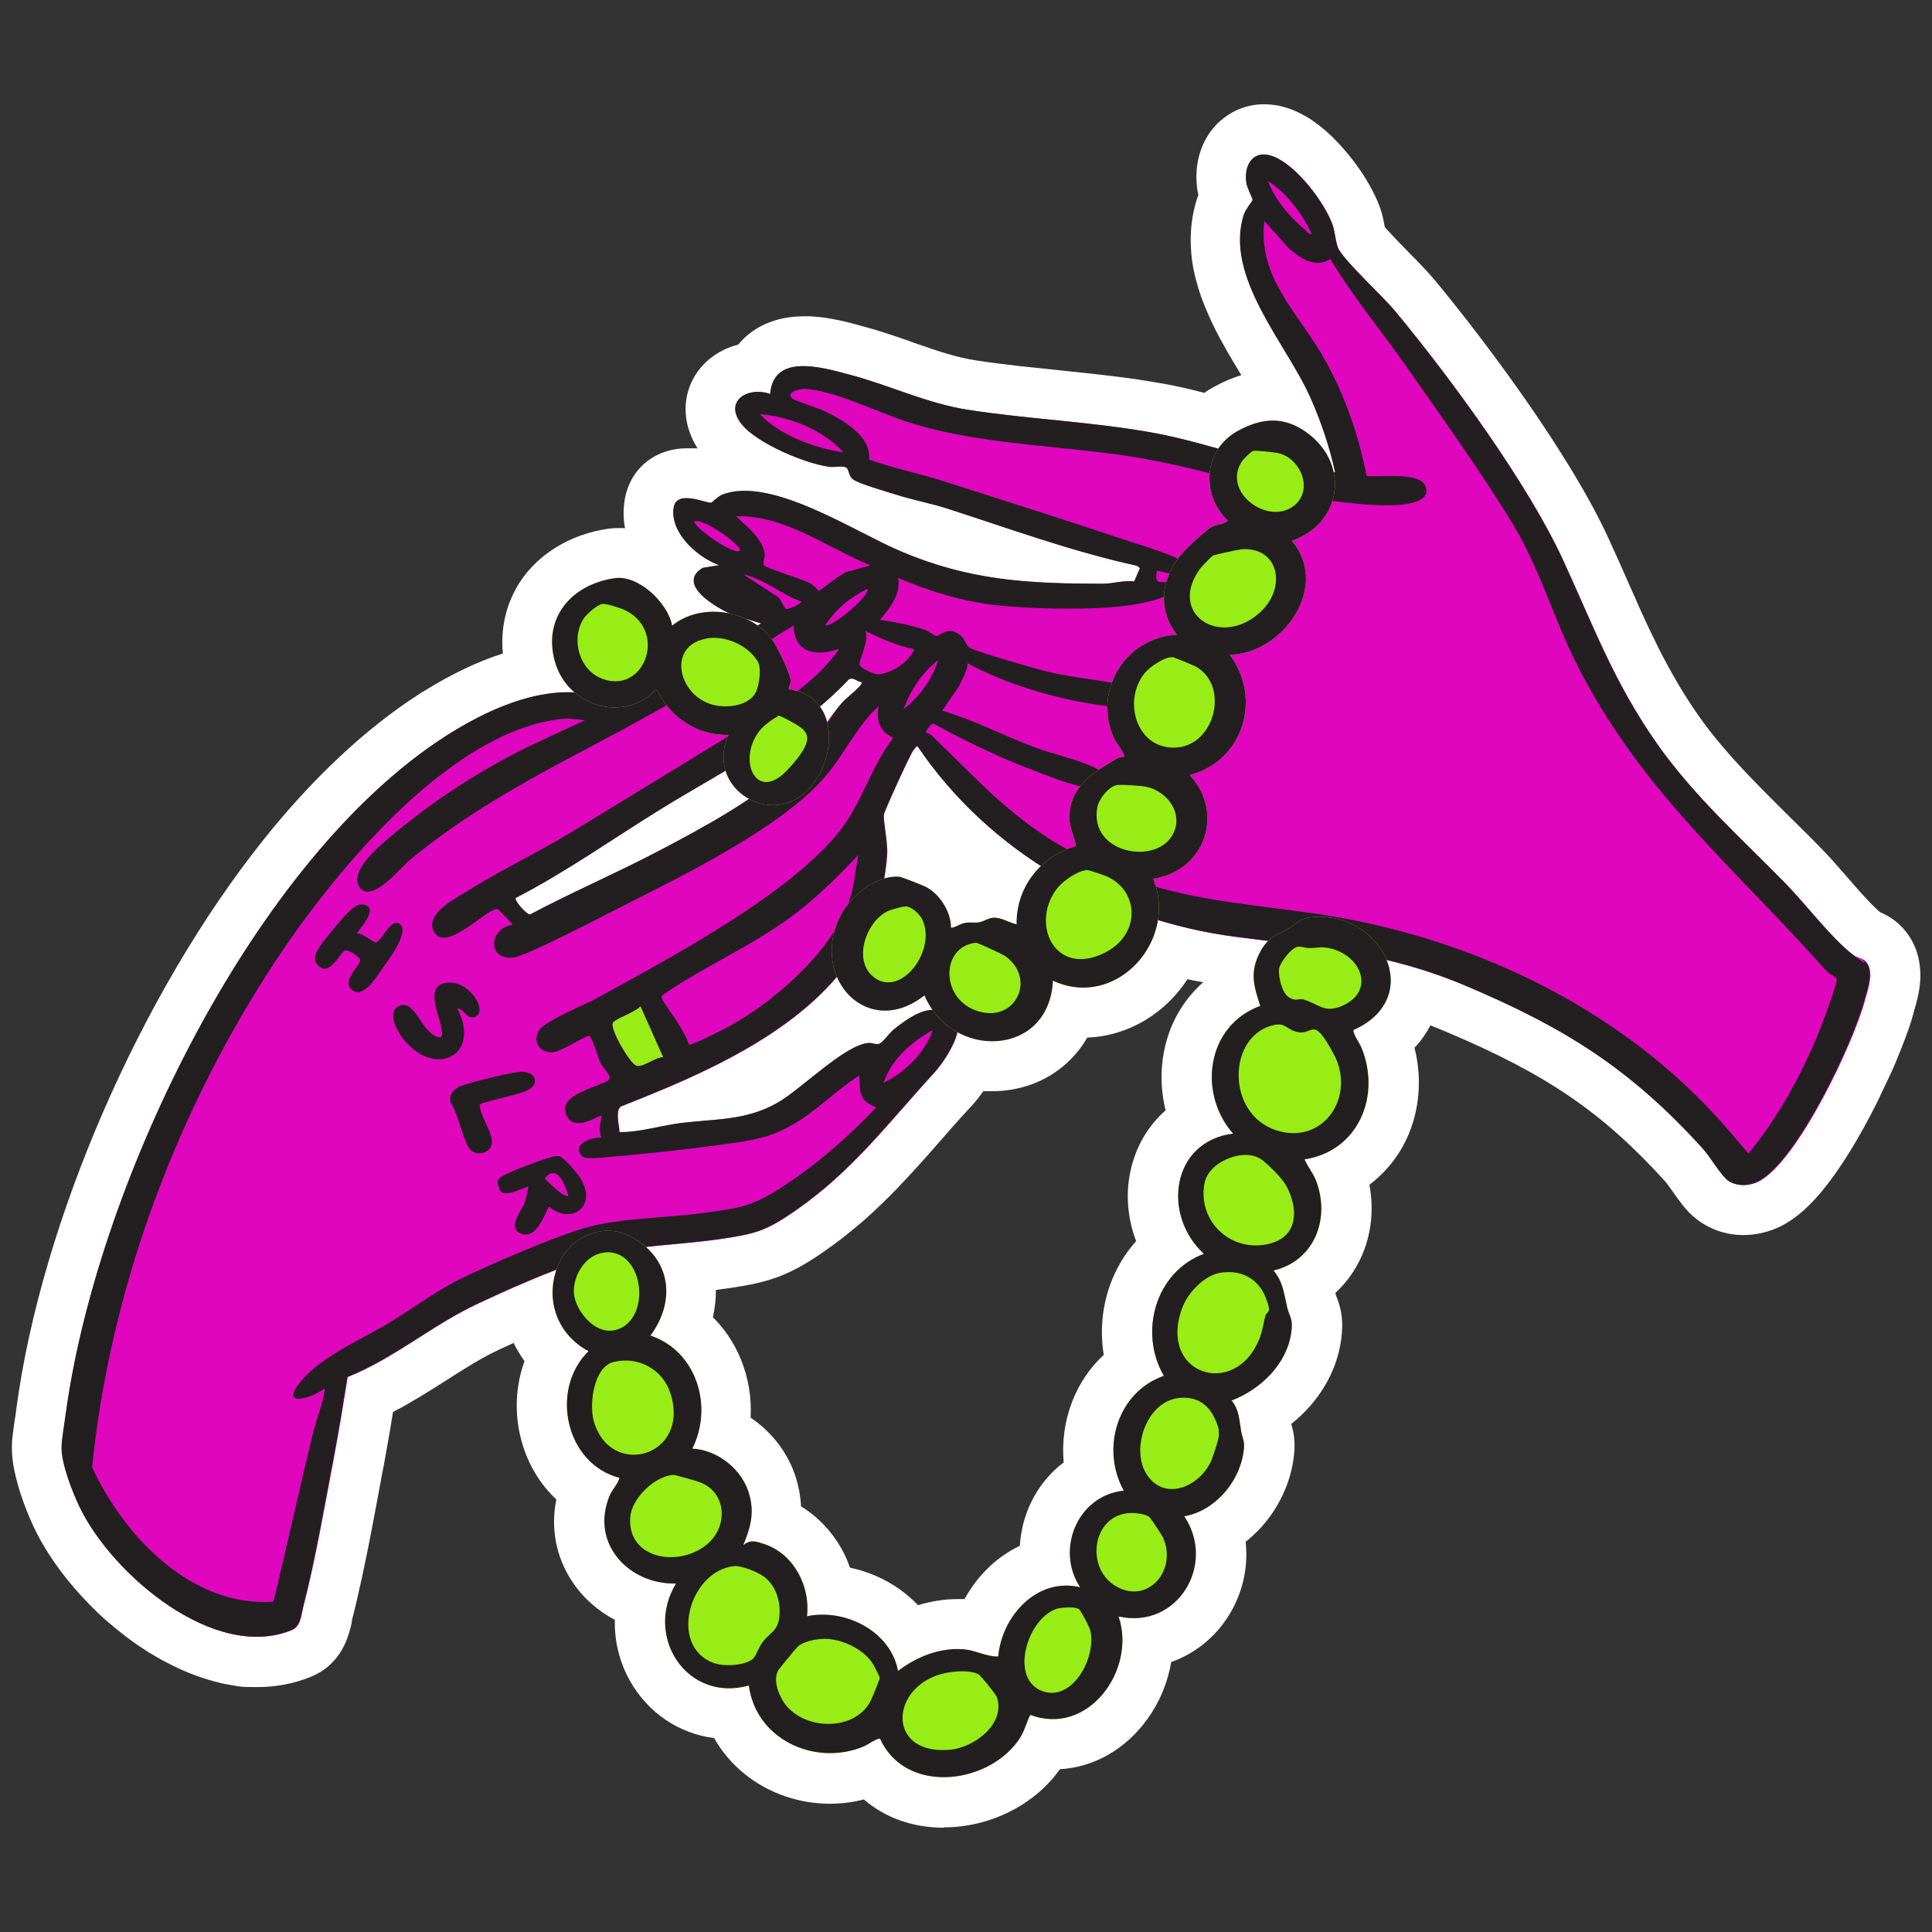
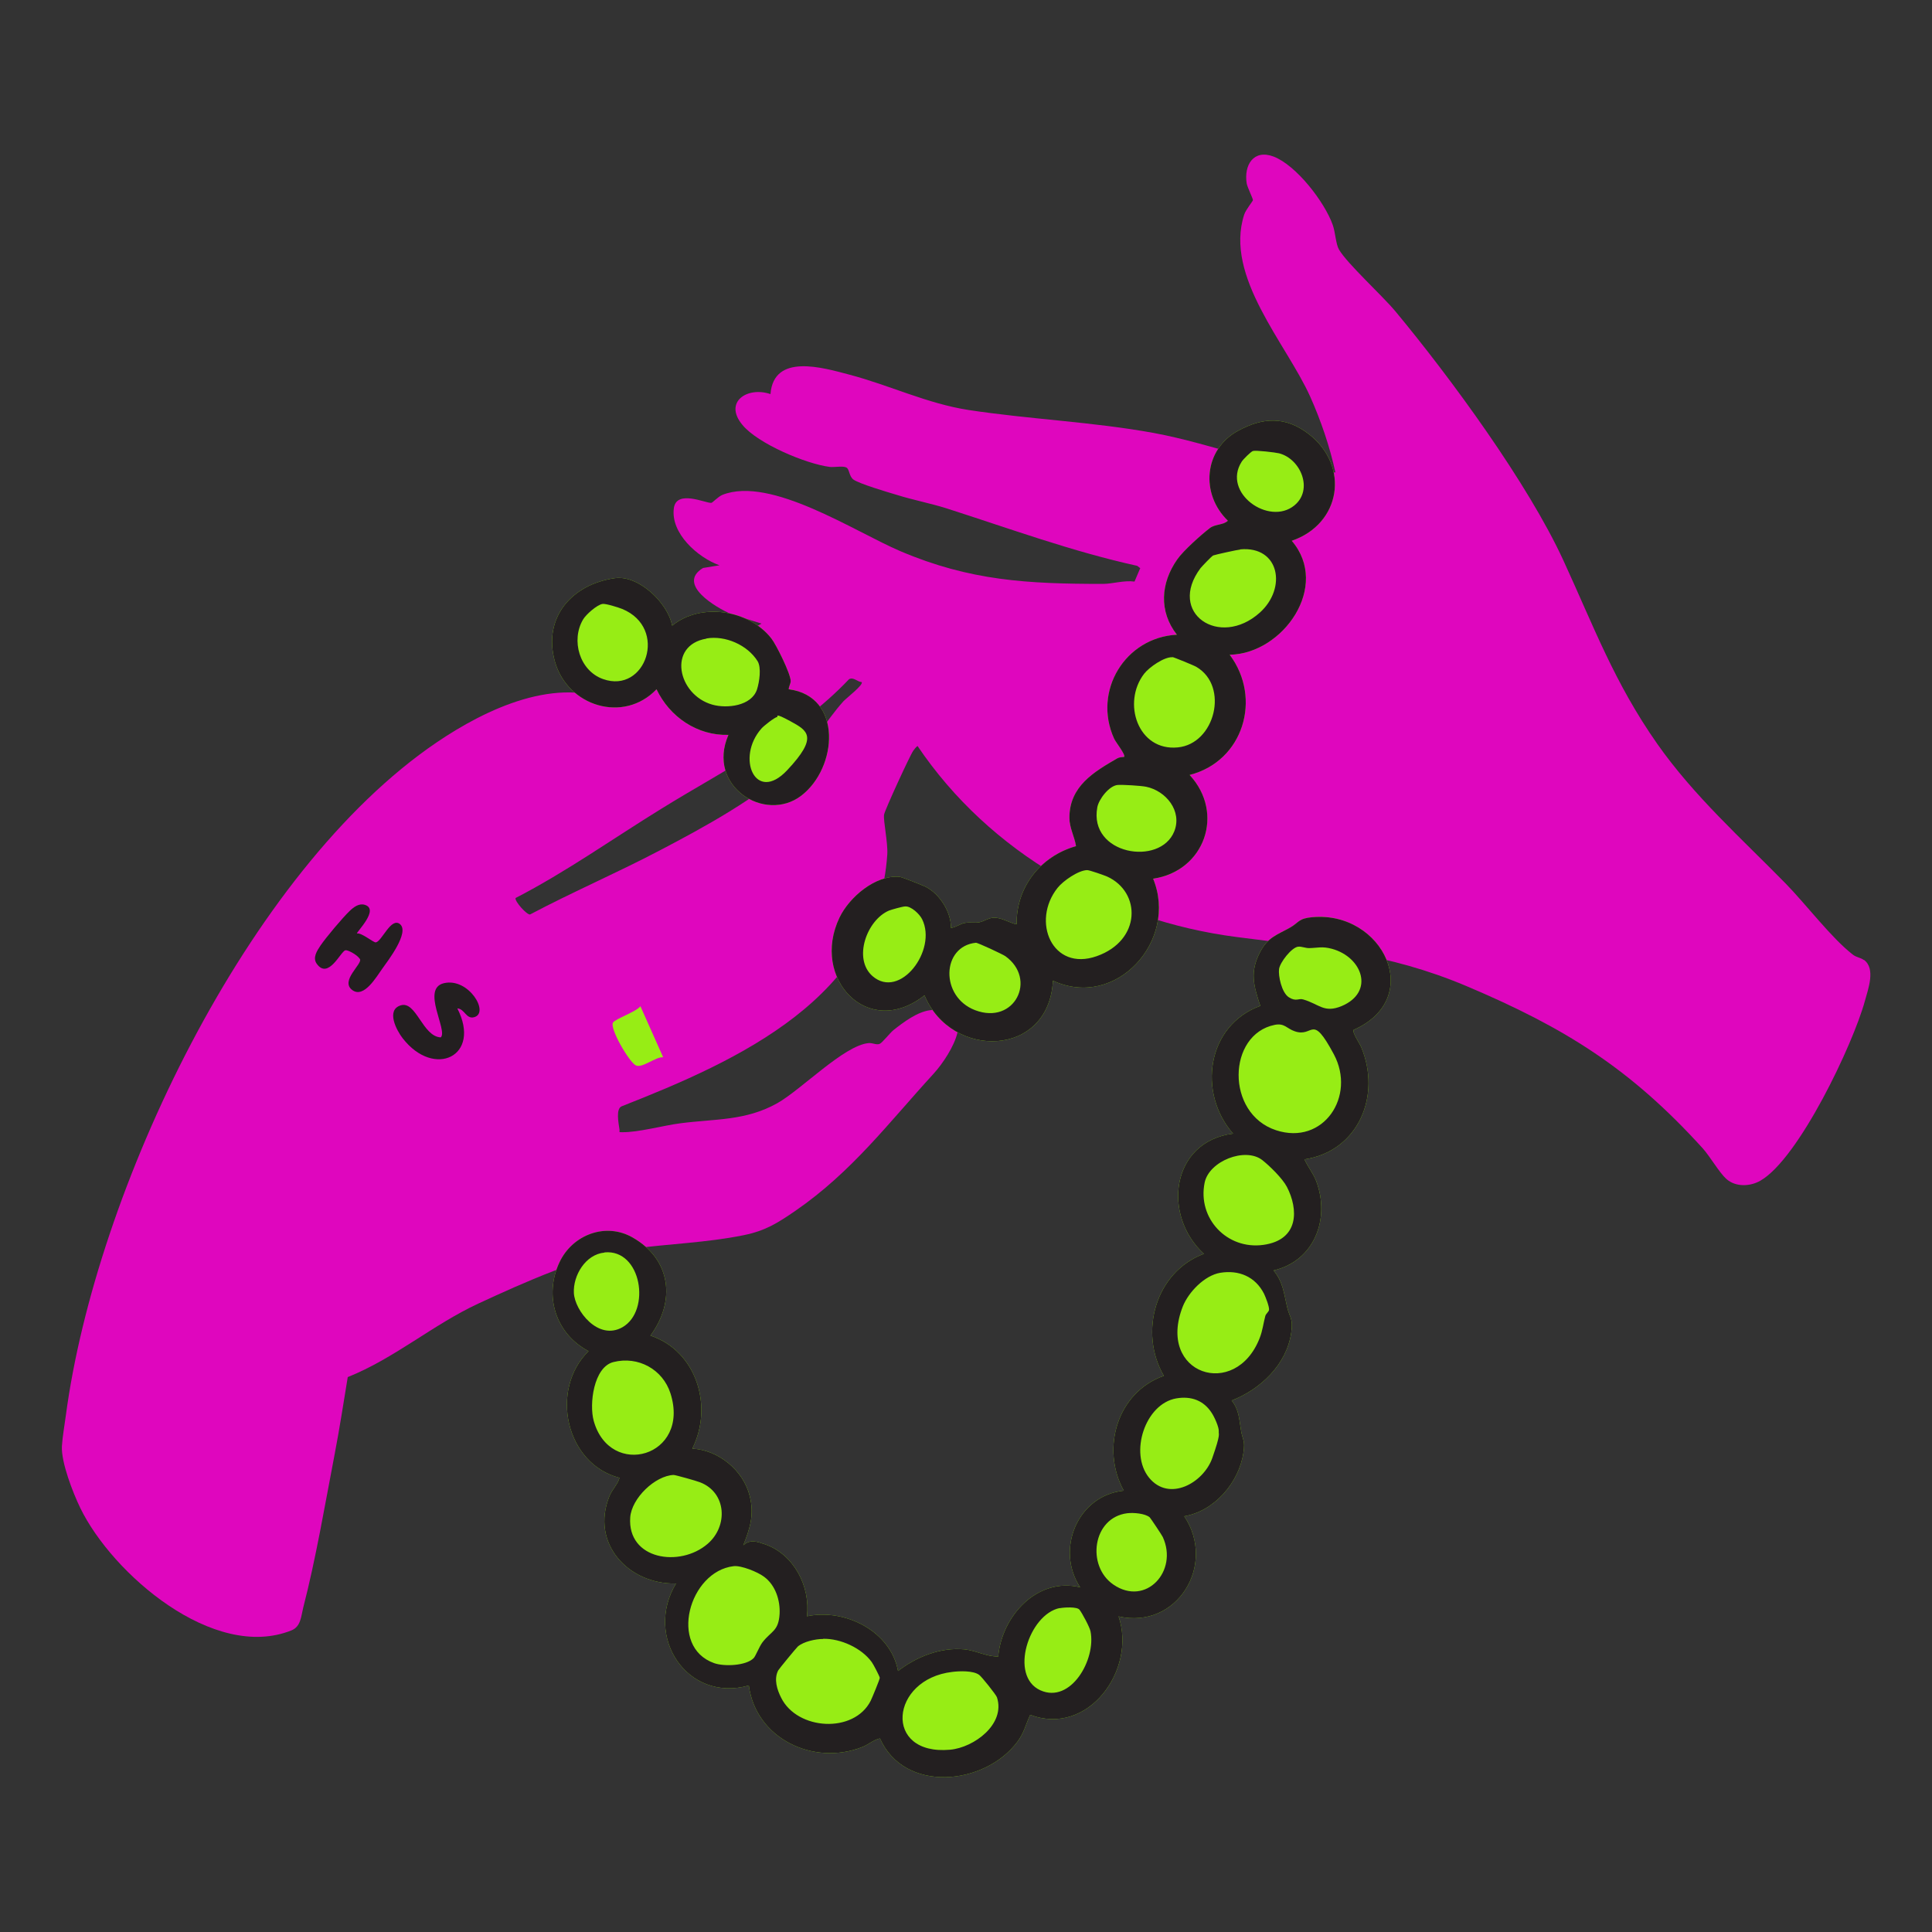
<svg xmlns="http://www.w3.org/2000/svg" id="Layer_1" viewBox="0 0 1080 1080">
  <rect x="0" y="0" width="1080" height="1080" fill="#333333" stroke="none" />
  <defs>
    <style>      .st0 {        fill: #df06be;      }      .st1 {        fill: #231f20;      }      .st2 {        fill: #fff;      }      .st3 {        fill: #97ed15;      }    </style>
  </defs>
-   <path class="st2" d="M527.6,1021.7c-17.4,0-32.9-5.6-44.7-15.8-6.2,1.6-12.5,2.4-19,2.4-17.2,0-34-5.8-47.1-16.2-7.2-5.7-13.2-12.7-17.6-20.5-19.7-2.5-36.9-14.1-47-31.9-5.9-10.5-8.8-22.4-8.5-34.2-9.5-5-17.7-12.2-23.7-21.2-9.2-13.7-12.3-30-9-46.1-9.2-8.6-16.1-20-19.6-33.2-4-14.9-3.2-30.3,1.8-44.1-2.3-3.2-4.4-6.7-6.1-10.2-2.7,1.3-5.4,2.5-7.8,3.6-9.9,4.6-19.5,10.7-29.8,17.3-9.5,6-19.2,12.2-29.8,17.7-1.3,7.9-2.6,15.9-4.1,23.9l-.3,1.7c-.2,1.3-.5,2.6-.7,3.9-.3,1.7-.7,3.4-1,5.1l-2.1,11.4c-2.5,13.3-5,27-7.9,40.5-.4,1.8-.7,3.5-1.1,5.3-2,9.2-3.9,17.4-5.8,24.8,0,.2,0,.4-.1.6v.7c-.7,2.9-1.7,7.3-3.9,12-4,8.6-10.7,14.9-19.3,18.3-9.3,3.7-19.3,5.6-29.7,5.6s-9.8-.4-14.8-1.2c-1.2-.2-2.3-.4-3.4-.6-1-.2-2-.4-3-.7-1.9-.4-3.9-1-5.9-1.6-4.7-1.4-9.5-3.1-14.2-5.2-2.1-.9-4.1-1.9-6.4-3-1.2-.6-2.3-1.2-3.5-1.8-.6-.3-1.2-.7-1.9-1-2.5-1.4-5.1-2.9-7.7-4.5-1.7-1.1-3.4-2.2-5.1-3.3-4.6-3.1-9.1-6.6-13.5-10.2-1.3-1.1-2.5-2.1-3.8-3.2l-.6-.5c-1.3-1.1-2.6-2.3-3.9-3.5l-.3-.3c-1.3-1.2-2.6-2.5-3.9-3.8,0,0,0,0,0,0-13.7-13.6-25.1-29-32.1-43.4-2.2-4.4-4.4-9.7-6.3-14.8-.7-2-1.4-3.9-2-5.8-.6-1.8-1.1-3.6-1.6-5.4-.1-.5-.3-1-.4-1.5-2.1-7.9-3-14.7-2.7-20.6,0-1.8.2-3.7.5-5.8.3-2.6.7-5.2,1-7.4l.3-1.8c.2-1.6.5-3.1.6-4.5,13.9-104.4,69.4-232.3,138.3-318.4,1.5-1.9,3.1-3.8,4.6-5.7,24.6-29.8,50.3-53.9,76.4-71.7,1.9-1.3,3.9-2.6,5.9-3.9,1-.7,2-1.3,3.1-1.9,15.1-9.4,29.7-16.3,43.7-20.8-1.4-14.3,1.9-28.1,9.5-39.9,10.4-15.9,28.4-26.8,49.2-29.8,2-.3,4.1-.4,6.2-.4s2.3,0,3.4.1c-.3-1.7-.6-3.5-.7-5.2-.2-3.3-.1-6.7.4-10,2.6-17.6,16.6-29.5,35-29.5s4.2.2,6.1.4c-.5-.7-.9-1.4-1.3-2.1-.6-1.1-1.2-2.1-1.7-3.2-1.8-3.8-3-7.7-3.6-11.7,0-.4-.1-.7-.1-1.1h0c-1.2-10.4,2-20.5,9-28.3,5.2-5.8,12.3-10,20.2-12,8.2-10,21-15.8,36.7-15.8h.5c.9,0,1.9,0,3,0,3.2.2,6.6.5,10.1,1.1.7.1,1.5.3,2.3.4,5.6,1,10.8,2.4,14.9,3.5l1.7.5c8.1,2.1,15.8,4.7,22.8,7.1,1.9.6,3.8,1.3,5.6,2l2.6.9c11.7,4.1,22.3,7.6,32.9,9.2,7.2,1.1,15,2.1,24.6,3.2,6.7.7,13.5,1.4,20.2,2.1l5.5.6c10,1,21.7,2.3,33.3,3.8,7.4,1,14.1,2.1,20.5,3.2,2.3.4,4.7.9,7.2,1.4,5.4,1.1,10.8,2.4,16.1,3.8,1.8-1.3,3.7-2.4,5.7-3.5,5.1-2.8,10.1-4.9,15-6.4-5.4-8.9-11-18.2-15.8-28.1-1-2-1.9-4-2.7-5.9-3-6.7-5.2-12.9-6.8-19.1-.4-1.5-.8-3.1-1.1-4.6-.7-3.2-1.2-6.5-1.5-9.6,0-.9-.2-1.7-.2-2.6-.7-9.9.4-19.5,3.3-28.6.2-.7.5-1.4.8-2.1-.2-.8-.3-1.6-.5-2.4-.3-2.1-.5-4.3-.6-6.4-.3-12.2,3.8-23.2,11.6-31.1.7-.7,1.5-1.4,2.2-2,6.4-5.5,14.3-8.6,22.8-8.9.5,0,.9,0,1.4,0,2.6,0,5.3.3,8,.8,2.4.5,4.8,1.2,7.2,2.1,2.1.8,4.2,1.8,6.4,3,.9.5,1.8,1,2.7,1.5,1.1.7,2.1,1.3,3,2,.7.5,1.4,1,2.1,1.5,3.6,2.7,7.3,5.9,10.8,9.6.5.5,1.1,1.1,1.6,1.7,5.6,6,10.9,12.9,15.2,20,.8,1.3,1.5,2.6,2.2,3.8,2.3,4.2,4.2,8.2,5.5,12,.2.7.5,1.4.7,2.1.9,3.1,1.5,6.1,1.9,8.5.1.2.3.3.4.5.5.6,1.1,1.2,1.7,1.9,3.1,3.4,7.1,7.5,11,11.5,5.6,5.6,10.8,11,14.5,15.4,17.6,21.2,36,45.5,51.9,68.4l1.6,2.3c3.8,5.5,7.4,10.9,10.9,16.2.7,1.1,1.5,2.3,2.2,3.4,3.2,5,6.3,9.9,9.2,14.6,9.1,14.9,16.5,28.5,22,40.6,3.7,8,7.1,15.7,10.4,23.2,1.4,3.2,2.8,6.4,4.3,9.6l.4,1c2.8,6.4,6.6,14.8,10.7,23,.4.8.8,1.6,1.2,2.5,1.3,2.6,2.5,5,3.7,7.2,1.5,2.9,3.1,5.8,4.7,8.6,1.6,2.9,3.3,5.8,5,8.6.6.9,1.2,1.9,1.8,2.9,2.4,3.9,5,7.8,7.6,11.5,4.1,5.9,8.7,11.8,14.1,18.1,1.7,2,3.2,3.7,4.6,5.3,2.6,2.9,5.4,5.9,8.4,9.1,7.8,8.2,15.8,16.2,24.3,24.6,5.7,5.6,11.6,11.4,17.4,17.4,1.9,1.9,3.9,4.1,6.3,6.7,2.6,2.9,5.4,6.1,8,9.1,6.2,7.2,13.2,15.2,18.5,19.8.3.1.6.2.9.4,2.5,1.1,4.7,2.4,6.8,3.9,8.6,6.4,13.8,16,14.7,27.1.1,1.3.2,2.6.2,3.9,0,0,0,0,0,0,0,7.9-2.1,15-3.5,19.8-.2.7-.4,1.3-.5,1.9-.7,2.7-1.7,5.9-2.9,9.2l-.4,1c-.6,1.8-1.3,3.7-2.1,5.7-.6,1.6-1.3,3.3-2,5.1-.7,1.8-1.5,3.7-2.3,5.7-.4.9-.8,1.9-1.2,2.8-.4.9-.8,1.8-1.2,2.7-.5,1.1-1,2.1-1.5,3.2-.4.8-.8,1.7-1.2,2.5-1.2,2.6-2.5,5.3-3.8,8,0,0,0,0,0,.1-.7,1.4-1.3,2.7-2,4.1,0,0,0,0,0,0-8.6,17.1-21.9,40.6-36.3,55.4-.6.6-1.1,1.1-1.7,1.7-1.6,1.6-3.3,3.1-5,4.5-2.6,2.1-5.3,4-7.9,5.5-.9.5-1.9,1-2.8,1.5-6.4,3.1-13.5,4.8-20.5,4.8h0c-.3,0-.7,0-1,0-10.4-.2-20.2-4.1-27.6-10.8-4-3.6-7.2-8.1-10.2-12.3l-2-2.8c-1.7-2.5-2.5-3.4-2.8-3.8-35.2-38.8-66.1-60-122.4-83.8-3-1.3-6.1-2.5-9.1-3.7-2.1,4-4.9,8.3-8.9,12.5,4.8,18.9,2.5,39-6.7,55.4-4.7,8.4-11,15.5-18.5,21.2,2.9,15.3.7,30.8-6.4,44.1-3.3,6.2-7.6,11.7-12.6,16.3,0,.4.2.9.3,1.4,0,.2.2.4.3.7,2.6,6.7,4.1,13.4,2.6,24.1-2.5,18.3-12.7,35-27.9,47.1,1.7,5.7,2.5,11.3,1.2,20.1-2.7,18.2-12.7,34.7-26.7,45.8,1.4,12.7-1,25.8-7.3,37.5-7.5,14.1-19.9,24.6-34.3,29.7-1.9,11.2-6.3,22.1-13.2,31.7-12.1,16.9-29.8,27.1-49,28.2-.4.5-.8,1.1-1.2,1.6-14.3,19.1-38.7,30.9-63.5,30.9ZM475.4,876.4c9.9,2.1,19.3,6.2,27.5,12,3.8,2.7,7.2,5.7,10.3,8.9,7.3-2.2,14.7-3.4,22-3.4s2.6,0,3.9.1c2.8-5.1,6.2-9.9,10.1-14.2,6.1-6.8,13.2-12,20.9-15.7.5-8.2,2.5-16.3,6.1-23.9,4.4-9.2,10.7-16.9,18.4-22.7-1-11.3.5-22.8,4.6-33.6,3.9-10.3,10-19.3,17.8-26.5-2.1-12.9-1-26.3,3.5-39,3.3-9.2,8.3-17.6,14.6-24.6-5.5-14.5-6.3-30.4-1.5-45.4,3.5-11.1,9.8-20.5,18-27.7-3-12-3.1-24.7,0-37,3.5-13.8,10.9-25.7,21-34.6-3-.5-5.9-1.1-8.8-1.7-12.4,19.1-33.1,31.8-56,32.6-3.1,5.4-7,10.2-11.6,14.4-11.1,10.1-25.9,15.6-41.6,15.6s-3.2,0-4.8-.2c0,0-.5.7-.5.7-2.2,3.1-4.5,6-6.9,8.5-.8.8-1.5,1.7-2.3,2.5-.8.8-1.5,1.7-2.3,2.5-1.5,1.7-3,3.3-4.5,5l-2.2,2.5c-1.6,1.8-3.1,3.6-4.7,5.4-2.2,2.5-4.4,5-6.5,7.4-.8.9-1.5,1.7-2.3,2.6-1.5,1.7-3.1,3.4-4.6,5.1-2.5,2.8-4.9,5.3-7.1,7.7-1.6,1.7-3.3,3.5-4.9,5.2-6,6.1-11.6,11.6-17.4,16.7-.9.8-1.8,1.6-2.7,2.3-6.8,5.8-13.4,11-20.4,15.8-1.6,1.1-3.1,2.2-4.6,3.1-.7.5-1.5,1-2.2,1.4-1.1.7-2.3,1.5-3.4,2.1-.7.4-1.5.9-2.2,1.3-1.1.6-2.2,1.3-3.5,1.9-2.2,1.1-4.3,2.1-6.4,3-.9.4-1.8.7-2.7,1.1-4.6,1.7-9.3,3.1-14.6,4.2-6.9,1.4-13.9,2.4-20.7,3.3,0,5-.5,10.1-1.7,15.2,6.5,6.5,11.8,14.3,15.5,23.2,4.4,10.6,6.2,21.8,5.6,33,12.8,8.6,22.5,21.7,26.3,37,1.1,4.5,1.7,8.7,1.9,12.6,9.2,5.6,16.9,13.6,22.5,23.4,1.9,3.4,3.5,7,4.8,10.7Z" />
  <path class="st0" d="M1041.8,536.6c-1.7-1.3-4.1-1.4-6.1-3-11.9-9.2-26.4-28.4-37.6-39.8-24.9-25.4-51.1-48.7-71.7-78-23.9-34.1-35.4-65.4-52.4-102.4-19.9-43.3-63.1-102.2-93.9-139.3-7.4-8.9-27-26.7-31.6-34.6-1.8-3.1-2-9.6-3.5-13.8-4.5-12.7-20.3-33.3-33.1-38.2-11.2-4.2-16.6,4.8-15,15,.4,2.3,3.6,8.6,3.5,9.4,0,.5-4,5.3-4.9,8.1-11.2,34.6,23.6,72.1,36.9,101.7,6,13.4,11,28.1,14.1,42.4-35.1-1.6-67.5-15.8-101.7-22.1-34.1-6.2-69.1-7.6-103.3-12.8-23.3-3.6-44.3-13.9-66.8-19.8-14.8-3.9-42.2-12.1-44,10.9-12.8-4.4-26.4,4.3-15.7,17.2,8.6,10.5,35.5,21.8,48.8,23.5,2.7.3,6.8-.6,9,.2,2.2.7,1.6,4.9,4.3,6.9,3.5,2.4,19,7,24.1,8.5,9.2,2.9,18.8,4.7,28,7.6,35.3,11.3,70.1,24.1,106.5,32.1l1.7,1.3-3.2,7.5c-5.9-.8-12.2,1.3-17.7,1.3-42,0-74.2-1.7-113.2-18.3-25.4-10.8-72.4-42.1-99.4-31.5-2.5,1-5.6,4.5-6.3,4.5-3,.3-19.4-7.6-20.9,2.9-2,14.1,13.4,27.7,25.5,32l-9.2,1.5c-15,9.1,7.3,22.2,16,25.9l16.7,5.2c-27.3,14.7-53.5,30.9-81.4,44.4-32.4-16-72.8,3.4-100.2,22-106.2,72.1-190.7,251.4-207.3,376.3-.7,5.3-1.9,12.1-2.2,17.2-.4,9.1,6.1,25.8,10.3,34.5,17.9,36.8,74.6,85.8,118,68.4,5.3-2.1,5.4-7.9,6.6-12.7,7-27,12.2-57.8,17.5-85.4,2.8-14.5,5-29,7.4-43.5,26.2-10.5,47.6-29.3,73-41.1,24.6-11.4,59.2-27,85.5-30.6,20.8-2.8,42-3.4,62.7-7.6,12.3-2.5,18.9-6.7,29.1-13.7,31.6-21.8,51.9-49,77.2-76.6,10-11,26.3-38.9-1.9-35.5-7.2.9-14.8,6.6-20.5,11.1-2,1.6-6.2,7-7.7,7.7-1.9.8-3.9-.6-6.3-.4-13.7,1.3-37.5,26-51,33.6-17.6,9.9-34.6,8.7-54,11.2-9.5,1.2-23.9,5.2-32.7,5-2.2,0-1.3.1-1.5-1.5-.5-3.5-2.2-11.7,1.3-13,65.2-25.6,143.1-60.7,148.4-140.8.4-6.6-2.3-18.8-1.8-22.2.3-2.3,14.4-33,16.3-35.7.7-1,1.4-1.9,2.4-2.7,40.4,59.9,107,97.6,178.4,106.8,46.8,6.1,84,8.7,128.4,27.4,55.3,23.4,91.8,46.2,132.2,90.8,4.1,4.6,9.2,13.5,13.1,17,5.2,4.7,13.4,4.3,19.1,1,21.5-12.4,51.8-76.3,58.4-100.5,1.8-6.6,6.1-18-.5-22.9ZM471.5,392c-9.9,11-17.4,24.8-28,35.1-19.4,18.8-50.8,35.8-74.9,48.4-23.8,12.5-48.5,23.1-72.3,35.7-1.7.3-8.6-7.2-8.1-9.2,28.3-14.6,54.4-33.2,81.5-49.9,36-22.3,75.5-41.4,104.9-72.4,2.5-1.4,4.5,1.4,7.1,1.6,1.1,1.5-8.4,8.8-10.2,10.7Z" />
  <g>
-     <path class="st1" d="M964.8,658.9c-3.8-3.5-8.9-12.4-13.1-17-40.5-44.6-77-67.4-132.2-90.8-44.4-18.8-81.6-21.4-128.4-27.4-71.3-9.2-138-46.9-178.4-106.8-1,.8-1.7,1.7-2.4,2.7-1.9,2.7-15.9,33.4-16.3,35.7-.5,3.4,2.3,15.6,1.8,22.2-5.3,80.2-83.2,115.2-148.4,140.8-3.5,1.3-1.8,9.5-1.3,13,.2,1.7-.6,1.5,1.5,1.5,8.8.2,23.2-3.8,32.7-5,19.4-2.4,36.4-1.3,54-11.2,13.5-7.6,37.4-32.2,51-33.6,2.4-.2,4.3,1.2,6.3.4s5.7-6,7.7-7.7c5.6-4.5,13.2-10.3,20.5-11.1,28.2-3.4,12,24.6,1.9,35.5-25.3,27.6-45.6,54.8-77.2,76.6-10.2,7-16.8,11.2-29.1,13.7-20.7,4.2-41.9,4.8-62.7,7.6-26.4,3.6-61,19.1-85.5,30.6-25.3,11.8-46.8,30.6-73,41.1-2.4,14.5-4.7,29-7.4,43.5-5.3,27.6-10.5,58.4-17.5,85.4-1.2,4.8-1.3,10.6-6.6,12.7-43.4,17.4-100.1-31.6-118-68.4-4.2-8.6-10.8-25.4-10.3-34.5.2-5,1.5-11.9,2.2-17.2,16.6-124.9,101.1-304.1,207.3-376.3,27.4-18.6,67.8-38.1,100.2-22,27.9-13.4,54.2-29.7,81.4-44.4l-16.7-5.2c-8.7-3.7-31-16.8-16-25.9l9.2-1.5c-12.1-4.3-27.5-18-25.5-32,1.5-10.5,17.9-2.6,20.9-2.9.7,0,3.8-3.6,6.3-4.5,27-10.6,74,20.8,99.4,31.5,39.1,16.6,71.2,18.2,113.2,18.3,5.5,0,11.8-2,17.7-1.3l3.2-7.5-1.7-1.3c-36.4-7.9-71.2-20.7-106.5-32.1-9.2-2.9-18.8-4.7-28-7.6s-20.6-6.1-24.1-8.5c-2.8-1.9-2.2-6.1-4.3-6.9-2.3-.8-6.3.2-9-.2-13.4-1.7-40.2-13-48.8-23.5-10.7-12.9,2.9-21.7,15.7-17.2,1.8-23,29.2-14.8,44-10.9,22.5,5.9,43.5,16.2,66.8,19.8,34.1,5.3,69.2,6.6,103.3,12.8,34.2,6.2,66.5,20.5,101.7,22.1-3.1-14.4-8.1-29-14.1-42.4-13.3-29.7-48.1-67.2-36.9-101.7.9-2.8,4.8-7.6,4.9-8.1,0-.8-3.2-7.1-3.5-9.4-1.6-10.2,3.8-19.3,15-15,12.8,4.9,28.6,25.5,33.1,38.2,1.5,4.2,1.8,10.7,3.5,13.8,4.6,7.9,24.2,25.7,31.6,34.6,30.8,37.2,74,96,93.9,139.3,17,37,28.4,68.3,52.4,102.4,20.6,29.3,46.8,52.6,71.7,78,11.2,11.4,25.7,30.6,37.6,39.8s4.4,1.7,6.1,3c6.7,4.9,2.3,16.3.5,22.9-6.6,24.2-36.9,88.1-58.4,100.5-5.8,3.3-13.9,3.7-19.1-1ZM733.3,130.7c-5.6-11.5-13.7-22.4-24.4-29.5,3.5,10.3,12.6,20.6,20.9,27.5,1.1,1,1.7,2.5,3.6,2ZM743.4,145c-8.7,5-16.3-.6-22.9-6.1l-13.7-15.3c-3.8,31,18.5,51.1,32.4,75,11.7,20.1,20.5,44.6,24.7,67.5,7.4.8,29.3-2.5,32.8,5.4,5.1,11.7-19.9,11.2-26.2,10.9-47.8-2-86.4-18.2-131.7-26.1-42.7-7.5-90.3-7.1-131.4-20.4-15.3-4.9-42.8-18.3-57.9-18.5-2.8,0-10.7,2.1-6.5,5.5,1.5,1.2,14.7,5.3,18.3,7.1,10,4.9,26,13.9,24.5,26.9,13.5,4.8,27.8,7.7,41.4,12,34.8,11.1,70,22.3,104.7,33.9,4.6,1.5,28.9,8.9,29.9,11.9,3.7,11.2-14.5,3.7-15.1,4.4-1.8,9.8,3.6,4.1,7.1,7.6,5.6,5.6-9.7,9.2-13.4,10-20.5,5-62.2,3.9-83.7,1.6-18.9-2.1-37.2-7.8-54.6-15.2,1.5,9.5-4.6,16.6-10.2,23.4,8,1.1,17.1,2.9,24.7,5.4,2.3.7,5.7,3.5,6.6,3.6,2.6.4,6.2-6.2,13.6-.4,2.7,2.1,3.1,5.2,4.6,6.6,2.2,2.1,38.5,12.4,44.3,13.8,15.5,3.8,34.7,4.9,48.9,9.1,4.8,1.4,11.7,4.9,5,9.1-5.4,3.4-20,1.2-26.6.2-24.1-3.6-50.8-11.6-72.1-23.1-.3,4.7-2.9,8.8-4.9,12.9l-9.3,13.6c17.5,5.1,33.7,13.6,50.7,20.1,9.8,3.8,27.4,7.7,35.6,12.3,5.2,2.9,6,9.2-.2,10.4-8,1.5-24.2-5.4-32.3-8.4-20-7.4-39.8-16.8-58.5-27.1-1.7-.6-4.6,4.6-4.4,4.9s1.9.4,3.1,1.5c26.9,25.8,45.7,47.9,79.7,65.9,47.9,25.4,81.6,26.3,133.4,33.6,87,12.3,172.8,52.7,230.9,119.5l12.7,14.8c16.1-19.3,29-43,38.7-66.2,1.6-3.9,11.5-29.8,10.6-31.4s-4-2.5-5.5-4.2c-51.6-58.1-103.4-100-139.5-171.1-13-25.6-20.8-53.7-35.7-78.4-17.3-28.6-39.4-59.4-58.7-87-14.4-20.7-30.7-40.1-43.7-61.8ZM471.5,252.9c-11.1-12.5-30.4-20.1-46.8-21.4,11.6,12,30.5,18.9,46.8,21.4ZM486.8,316.1c-24.6-9.8-47.7-28.3-75.4-27.5,5.7,5.3,15.2,12.8,16.1,21.1.2,2.2-1.4,5-.4,6.4s21.8,7.8,25.8,9.9c1.6.9,4.6,4.2,4.9,4.2,1,0,13.7-11.1,17.4-11l11.6-3.2ZM413.5,307.9c2.6-1.9-20.9-19.1-25.5-16.3,1.7,4.7,22.3,18.7,25.5,16.3ZM448.1,336.4c-11.1-4-21.2-12.9-32.6-15.3l18.8,12.2c2.3.9,3.5,6.6,5.2,7s8-2.6,8.5-4ZM461.3,349.7c4.8.6,25.8-17.6,23.4-20.4-9.3,4.5-18,11.6-23.4,20.4ZM468.5,362.9c-12.6,4.1-24.5,2.2-24.9-13.2-21.3,12.8-41.7,27.3-63,39.9-52.6,31.1-104,51.7-151.9,91.5-5,4.2-21.4,24.7-27.9,14.6-6-9.3,13.4-24.6,19.8-29.9,22.5-18.8,47.3-34.7,73.4-47.8l33-15.4-9.7-1c-65.9,4.4-134.9,91-167.9,142.7-52.5,82.1-88.1,178.6-97.9,275.9,17.9,38.6,55.3,78.2,101.3,75.2,7.7-31.4,14.5-63,22.2-94.4,1.7-7.1,5.4-16.6,6.4-23.1.1-.7.2-1.8-.5-1.5-5,4.5-23.1,10.4-14.8-1.5,11-15.8,35.2-25.6,51.2-35.3,15.1-9.2,27.5-18.9,43.8-26.5,17.8-8.3,42.9-19.1,61.3-25.3,20.4-6.9,45.5-6.6,67.1-9.3,25.5-3.2,31.7-3.9,52.9-18.4,17.3-11.8,33-25.9,47.5-41.1-9.8-3.6-9.2-8.4-9.6-17.8-13.1,8.4-24,20-37.5,27.7-11,6.2-19.4,8.1-31.9,9.9-19.8,2.9-43.1,5.5-63,7.3s-21.3,2.1-23.5-.9c-4.2-6,7.3-9.8,11.8-9.2-1.9-4.4-.4-7.8,0-12.2-.9-1-14.1,9.3-19.2.4-6.7-11.8,16.1-16.1,22.6-20,3.6-2.1-2.1-6.4-3.9-9.9s-3.1-10.7-6.1-15.3c-2-.4-15.6,8.8-20.3,9.2-7.6.6-11.8-5.7-8-12.2,2.9-5.1,26-14.5,32.7-18.2,40.8-22.5,107.4-57.7,135.6-93.5,11.9-15.1,17.7-36.4,29.7-51.8-7.5-3.5-9.8-9.9-8.1-17.8-12.4,11.3-19.5,27.6-30.6,40.2-24.6,28.1-78.9,54.6-112.7,71.7-9.9,5-53.8,28-61,28.7-15.1,1.3-13.4-16.3-.5-18.3.4-.5-7.6-8.4-8.1-8.7-4.8-2.2-30,26.3-36.1,11.7-4-9.4,12-17.5,18.9-21.8,18.5-11.6,38.5-21.1,57.3-32.4,30.6-18.5,61.1-37.4,91.7-56,21.2-12.9,44.1-26.2,58.8-46.6ZM511.2,362.9c-9.6-1.8-18.8-5.9-27.5-10.2,2.5,4.7-3.5,16.3-3.2,18.7s8.9,5.7,10.5,5.6c7.6-.8,17.2-6.9,20.1-14.1ZM505.1,396.5c8.7-6.9,16.2-16.8,19.3-27.5-8.9,7-15.5,16.8-19.3,27.5ZM481.7,381.3c-2.6-.2-4.6-2.9-7.1-1.6-29.4,31.1-68.8,50.2-104.9,72.4-27.1,16.7-53.2,35.3-81.5,49.9-.5,1.9,6.4,9.4,8.1,9.2,23.8-12.6,48.5-23.2,72.3-35.7,24-12.6,55.4-29.5,74.9-48.4s18.1-24.2,28-35.1c1.7-1.9,11.3-9.2,10.2-10.7ZM385,583.9c1.3.9,20.4-8.9,23.4-10.6,24.9-13.9,55.4-40.6,65.7-67.8,3.3-8.9,4-18.2,5.6-27.5-11.5,12.3-23.8,24.4-37.3,34.4-22.4,16.6-49.2,28-72.2,44-.7.8-.2,1.3,0,2,.8,2.3,7,10.5,8.9,13.6,2.2,3.7,4.6,7.7,6,11.8ZM370.7,591l-12.7-28.5c-2.2,3-14.1,7.1-15.3,9.1-2.1,3.2,9.2,22.4,12.8,24s11-4.9,15.2-4.6ZM493.9,605.3c12.1-6,23.1-16.6,27.5-29.5-11.8,6.5-23.1,16.4-27.5,29.5Z" />
-     <path class="st1" d="M314.4,647.4c3.1,2.2,9.2,9.4,11,12.9,7.9,14.8-6.7,24.3-18.4,14.3-1.3,0-6.8,20.9-17.1,14.3-5.7-3.6,1.7-12.3,3.2-16.1,1.2-3,1.5-6.3,2.3-9.4-.7-.7-14,7.4-16.2,1.4s-.4-5.2.4-6.5c1.1-1.9,28.3-12.2,31.5-12.1s2.2.5,3.3,1.3ZM317.7,668.4c-2-6.3-6.1-18.2-13.2-9.7,1.5,1.8,11.3,11.5,13.2,9.7Z" />
    <path class="st1" d="M255.6,563.6c13.8,26.8-12.9,39.5-30.5,16.8-3.5-4.5-9.4-15.8-1.1-18.4,8.7-2.7,12.2,17.5,22.4,17.9,4.1-3.9-11.2-27.3,1.8-30.3,13.8-3.2,25.6,16.6,16.9,19-4.6,1.3-5.3-4.7-9.5-4.9Z" />
    <path class="st1" d="M199.6,521.8c2.7-.4,9.2,5.2,10.5,5,3.4-.6,8.5-14.3,13.5-10.2,5.5,4.6-6.7,20.4-9.9,24.9-3.2,4.4-10.2,16.7-16.7,12-7.2-5.2,5.9-14.8,4.2-17.4s-7-5.2-8.1-4.9c-2.6.5-9.5,16.6-16,7.6-2.5-3.4.1-7.3,2.1-10.3,3-4.4,12.4-15.6,16.3-19.3,2.2-2.1,5.2-4.4,8.4-3.4,8.5,2.5-4.9,15.4-4.4,16.1Z" />
-     <path class="st1" d="M263,642.7c-4.1-4.2-6.8-20.6-11.1-26.2-1.3-4.6,1.8-7.9,5.9-9.5s28.6-7.9,33.9-7.9c6.9,0,10.2,5.7,4.5,9.7-4.6,3.2-26.6,6.9-28,8.7,0,6.7,7.7,15.6,6.7,21.9-.8,5.1-8.2,7.2-12,3.3Z" />
  </g>
  <path class="st3" d="M375.8,349.7c16.1-13.1,42.9-8.8,55.4,7.2,2.8,3.6,10.8,19.8,10.8,23.8,0,1.6-1.1,3-1.1,4.6,30.4,3.9,27.3,44,7,59.5s-53.2-5.3-40.7-34c-17.4.5-32.8-10-40.2-25.5-18.4,19.3-49.8,9.5-56.8-15.5-6.9-24.6,9.5-43.2,33.5-46.6,13.2-1.9,29.6,13.8,32,26.4Z" />
  <path class="st3" d="M687.4,366c18.3,24.4,7.6,59.6-22.4,67.2,19.9,21.5,8.3,53.8-20.4,58,14.2,34.5-20.7,73.4-56,57-2.2,43.1-56.8,44.2-71.8,8.2-31.7,25-63.8-9.6-47.5-43.5,5.5-11.4,19.9-23.7,33.3-22.8,1.5.1,12.9,4.7,14.8,5.6,7.9,4,14.3,14.1,14.2,23,2.8-.3,5-2.3,7.9-2.8,2.7-.5,5.4.1,7.8-.3,2.7-.5,5.4-2.6,8.4-2.6,4.2-.1,8.6,2.9,12.6,3.7-.3-20.8,13.4-38.1,33.2-43.7-.8-5.3-3.7-10.3-3.7-15.8,0-17.7,13.7-25.7,26.8-33.3,1.1-.6,2.6-.7,3.8-.8,1-1.1-4.7-8.2-5.6-10.2-12.1-26.6,6.2-56.6,35.1-58.1-10.2-13-9.1-28.9.2-42.1,3.4-4.9,13.4-13.8,18.2-17.5,3-2.3,7.4-1.6,10.1-4.1-15.4-14.9-13.6-39.8,5.7-50.3,14-7.6,26.5-8.2,39.6,1.9,23,17.9,17.9,50.2-9.6,59.6,21.7,25.3-4.8,63.1-34.6,63.7Z" />
  <path class="st3" d="M756.7,575.8c-.9,1.3,3.3,7.4,4.2,9.5,11.4,27.1-1.5,58.2-31.7,62.8,1.9,4.2,4.9,7.8,6.6,12.2,7.9,21.1-1.1,44.6-23.9,49.9,5.4,6.4,5.8,12.9,7.6,20.4,1.4,6.1,3.5,6.2,2.3,14.4-2.5,17.7-17.2,31.7-33.3,37.9,4.3,5.3,4.2,10.9,5.3,17.1.9,5.1,2.3,5.2,1.3,12-2.5,16.8-16.2,32.7-33.1,35.6,18.1,27-3.9,63.4-36.7,56,10.1,29.8-17,67.3-49.4,55-2.6,5.5-3.4,10.1-7.2,15.1-18.4,24.5-63.1,28.8-76.8-1.9-3.7.8-6.3,3.4-9.9,4.8-27.1,10.7-59.5-4.6-63.4-34.4-34.5,9.7-58.7-27.3-40.7-57-26.5.6-48-22.4-37.2-48.9,1.6-3.9,4.7-6.6,5.6-10.2-30.1-7.7-39.2-49.3-17.3-70.8-18.4-9.7-25.1-30.9-16.2-49.8,7.3-15.3,25.8-22.4,40.9-13.7,21.5,12.3,24.1,35.5,9.9,54.8,25.7,8.6,35.3,39.4,23.4,63.2,14.6.7,28.6,12.2,32.1,26.5,2.6,10.3.2,18-3.6,27.5,4-3.5,7.7-2,12.2-.5,16.1,5.6,25.4,23.6,23.4,40.2,21.2-4.5,46.8,8.3,50.9,30.6,10.4-8,23.7-13.3,37-12.1,6.5.6,12.3,4.1,19,4,2-22.6,21.8-44.5,45.8-38.7-13.9-21.1-1.4-51.4,24.4-54-13-23.5-3.6-55.1,22.4-64.2-14.2-24.4-4.6-58.2,22.4-68.2-23.5-21.5-18.4-62.8,16.3-67.2-20-22.8-14.7-60.5,15.2-71.4-3.7-11.4-6-18.8-.1-30.1,4.4-8.4,9.4-9.5,16.8-13.7,5.1-2.9,4.5-5.1,12.5-5.8,39.3-3.5,63.2,45.4,22.8,63.1Z" />
  <g>
    <path class="st1" d="M756.7,575.8c-.9,1.3,3.3,7.4,4.2,9.5,11.4,27.1-1.5,58.2-31.7,62.8,1.9,4.2,4.9,7.8,6.6,12.2,7.9,21.1-1.1,44.6-23.9,49.9,5.4,6.4,5.8,12.9,7.6,20.4,1.4,6.1,3.5,6.2,2.3,14.4-2.5,17.7-17.2,31.7-33.3,37.9,4.3,5.3,4.2,10.9,5.3,17.1.9,5.1,2.3,5.2,1.3,12-2.5,16.8-16.2,32.7-33.1,35.6,18.1,27-3.9,63.4-36.7,56,10.1,29.8-17,67.3-49.4,55-2.6,5.5-3.4,10.1-7.2,15.1-18.4,24.5-63.1,28.8-76.8-1.9-3.7.8-6.3,3.4-9.9,4.8-27.1,10.7-59.5-4.6-63.4-34.4-34.5,9.7-58.7-27.3-40.7-57-26.5.6-48-22.4-37.2-48.9,1.6-3.9,4.7-6.6,5.6-10.2-30.1-7.7-39.2-49.3-17.3-70.8-18.4-9.7-25.1-30.9-16.2-49.8,7.3-15.3,25.8-22.4,40.9-13.7,21.5,12.3,24.1,35.5,9.9,54.8,25.7,8.6,35.3,39.4,23.4,63.2,14.6.7,28.6,12.2,32.1,26.5,2.6,10.3.2,18-3.6,27.5,4-3.5,7.7-2,12.2-.5,16.1,5.6,25.4,23.6,23.4,40.2,21.2-4.5,46.8,8.3,50.9,30.6,10.4-8,23.7-13.3,37-12.1,6.5.6,12.3,4.1,19,4,2-22.6,21.8-44.5,45.8-38.7-13.9-21.1-1.4-51.4,24.4-54-13-23.5-3.6-55.1,22.4-64.2-14.2-24.4-4.6-58.2,22.4-68.2-23.5-21.5-18.4-62.8,16.3-67.2-20-22.8-14.7-60.5,15.2-71.4-3.7-11.4-6-18.8-.1-30.1,4.4-8.4,9.4-9.5,16.8-13.7,5.1-2.9,4.5-5.1,12.5-5.8,39.3-3.5,63.2,45.4,22.8,63.1ZM725.7,529.2c-3.7.4-10.2,8.8-10.7,12.5s1.4,13.2,5.5,15.8,5.4.4,8,1.2c9,2.6,11.6,7.8,21.5,3.7,18.5-7.8,11.7-27.3-5.4-32-5.6-1.5-7.9-.5-12.8-.4-2.1,0-4.4-1-6-.8ZM712.6,572.9c-26.5,5.3-27.6,49.6.7,58.9,26.5,8.7,44.9-19,32.3-42.5s-11.1-9.1-21.8-12.8c-4.5-1.5-5.7-4.7-11.2-3.6ZM705.5,648.4c-9.5-7.2-29.6.6-32.1,12.7-4.1,20.1,12.6,37.6,32.8,34.8s19.6-20,13.2-32.4c-2.5-4.8-9.8-11.9-13.9-15.1ZM337.9,700.2c-10.6,1-17.6,12.8-17.1,22.6s13.6,26.9,27.2,19.1c16-9.2,10.7-43.8-10.1-41.8ZM682.1,711.5c-8.8,1.5-17.7,10.8-20.9,18.8-14.9,37.9,29.5,52.5,43,17.6,1.6-4.1,2-8,3.1-12.2.3-1.3,2-2.4,2.1-3.5.2-1.8-1.9-7.1-2.8-9-4.9-9.6-14.1-13.4-24.5-11.7ZM342.9,761.4c-11.1,2.8-13.6,23.6-11,32.9,9.1,32.6,54.2,20.2,42.9-15.4-4.3-13.4-18-21-31.9-17.5ZM657.6,781.7c-17.5,3-26.4,30.6-15.3,44.3,11.2,13.8,30.5,3,35.4-11s3.4-12.9,3.6-14.8c.2-2.4-2.5-8.2-3.9-10.3-4.5-7.1-11.6-9.6-19.8-8.2ZM376.6,824.5c-10.4.4-23.5,13-24.3,23.7-1.7,23.7,27.8,28.2,43.3,14.8,11.5-9.9,10.6-28.7-4.3-34.4-1.7-.7-13.7-4.1-14.8-4.1ZM630.2,845.9c-19.5,2.4-23,29.5-7.8,39.9,18.1,12.4,36.4-7.5,27.6-26.6-.5-1.1-6.8-10.5-7.3-11-2.6-2.2-9.1-2.7-12.4-2.3ZM421.3,926.9c1.1-1.1,3.1-6.4,4.9-8.8,4.9-6.4,9-6.1,9.6-15.9.4-7.6-2.3-16.1-8.7-20.8-3.6-2.7-12.8-6.4-17-5.9-24.9,2.9-36.6,45.1-10.9,54.2,5.6,2,17.9,1.5,22.1-2.8ZM592.4,898.9c-17.2,3.5-28.5,38-10.8,46,17,7.6,31.2-17.3,28-33-.4-2.2-4.8-10.4-6.2-12.1-1.4-1.7-8.6-1.3-11-.8ZM460.1,916.2c-4.2,0-10.8,1.4-14.1,4.2-.8.7-10.6,12.6-11,13.4-2.5,4.9-.6,10.8,1.7,15.3,9,18.1,40.6,20.1,50,1.7.7-1.4,5.2-12.2,5.1-12.9-.2-1.1-3.6-7.6-4.5-8.8-5.7-7.9-17.5-13.2-27.1-13ZM532.4,934.6c-34.9,4-38.9,46.9-1.3,43.5,13.4-1.2,31.1-14.3,26.2-29.3-.5-1.5-8.7-11.7-9.9-12.5-3.3-2.5-11-2.2-15-1.7Z" />
    <path class="st1" d="M687.4,366c18.3,24.4,7.6,59.6-22.4,67.2,19.9,21.5,8.3,53.8-20.4,58,14.2,34.5-20.7,73.4-56,57-2.2,43.1-56.8,44.2-71.8,8.2-31.7,25-63.8-9.6-47.5-43.5,5.5-11.4,19.9-23.7,33.3-22.8,1.5.1,12.9,4.7,14.8,5.6,7.9,4,14.3,14.1,14.2,23,2.8-.3,5-2.3,7.9-2.8,2.7-.5,5.4.1,7.8-.3,2.7-.5,5.4-2.6,8.4-2.6,4.2-.1,8.6,2.9,12.6,3.7-.3-20.8,13.4-38.1,33.2-43.7-.8-5.3-3.7-10.3-3.7-15.8,0-17.7,13.7-25.7,26.8-33.3,1.1-.6,2.6-.7,3.8-.8,1-1.1-4.7-8.2-5.6-10.2-12.1-26.6,6.2-56.6,35.1-58.1-10.2-13-9.1-28.9.2-42.1,3.4-4.9,13.4-13.8,18.2-17.5,3-2.3,7.4-1.6,10.1-4.1-15.4-14.9-13.6-39.8,5.7-50.3,14-7.6,26.5-8.2,39.6,1.9,23,17.9,17.9,50.2-9.6,59.6,21.7,25.3-4.8,63.1-34.6,63.7ZM700.4,252.1c-1.1.3-5.6,4.8-6.3,6-11.1,17.4,15.3,36.1,29.5,24.4,10.7-8.8,3.5-26-8.6-29.1-2-.5-13-1.8-14.6-1.3ZM693.3,307.2c-1.5.1-14.2,2.9-15.1,3.3s-6.3,6.1-7.1,7.1c-18.8,25.1,10.6,45,33.1,24.9,15.3-13.7,11.1-37.4-10.9-35.4ZM655.4,367.4c-4.6-.3-13,5.6-15.8,9.2-12.5,16.2-3.5,43.4,18.8,41.2,20.8-2,28.8-34.2,10.4-45-1.3-.8-12.6-5.4-13.4-5.5ZM624.8,438.8c-4.8.4-10.6,8-11.4,12.5-4.9,26.5,35.1,33.1,43,13.5,4.6-11.4-4.6-22.7-15.7-25-3-.6-12.9-1.2-15.9-1ZM607.7,486.4c-4.9.1-13.4,6-16.5,9.9-14.9,18.7-3,47,21.9,38.2s24.9-35.8,5.8-44.5c-1.6-.7-10.1-3.7-11.2-3.6ZM505.9,506.7c-1.6.1-7.3,1.7-8.9,2.3-12.4,5.2-20.4,27-9.2,36.7,15.3,13.2,36.2-14.5,27.7-31.8-1.4-2.9-6.2-7.5-9.6-7.2ZM545.6,527c-19.3,1.9-20.2,30.2-.5,37.7,22.1,8.4,34.8-17.4,16.9-30.2-1.6-1.1-15.5-7.6-16.5-7.5Z" />
    <path class="st1" d="M375.8,349.7c16.1-13.1,42.9-8.8,55.4,7.2,2.8,3.6,10.8,19.8,10.8,23.8,0,1.6-1.1,3-1.1,4.6,30.4,3.9,27.3,44,7,59.5s-53.2-5.3-40.7-34c-17.4.5-32.8-10-40.2-25.5-18.4,19.3-49.8,9.5-56.8-15.5-6.9-24.6,9.5-43.2,33.5-46.6,13.2-1.9,29.6,13.8,32,26.4ZM336.8,337.6c-3.1.5-9.2,5.9-10.8,8.6-7,11.7-2,28.8,11.1,33.4,23.8,8.5,36.7-28.5,10.7-39.2-2-.8-9.2-3.1-11-2.8ZM394.9,357c-21.9,3.7-16.2,31.4,3.3,36.9,8.1,2.3,22,.8,25-8.6,1.3-4.1,2.5-12.1.3-15.7-5.7-9.1-18.1-14.5-28.6-12.7ZM434.5,400.8c-1.4.1-7.6,5-8.8,6.4-14.5,16.3-3.4,42.2,14.3,23.4s11.4-22.2,1.9-27.4-6.9-2.5-7.4-2.4Z" />
  </g>
  <path class="st3" d="M370.7,591l-12.7-28.5c-2.2,3-14.1,7.1-15.3,9.1-2.1,3.2,9.2,22.4,12.8,24s11-4.9,15.2-4.6Z" />
</svg>